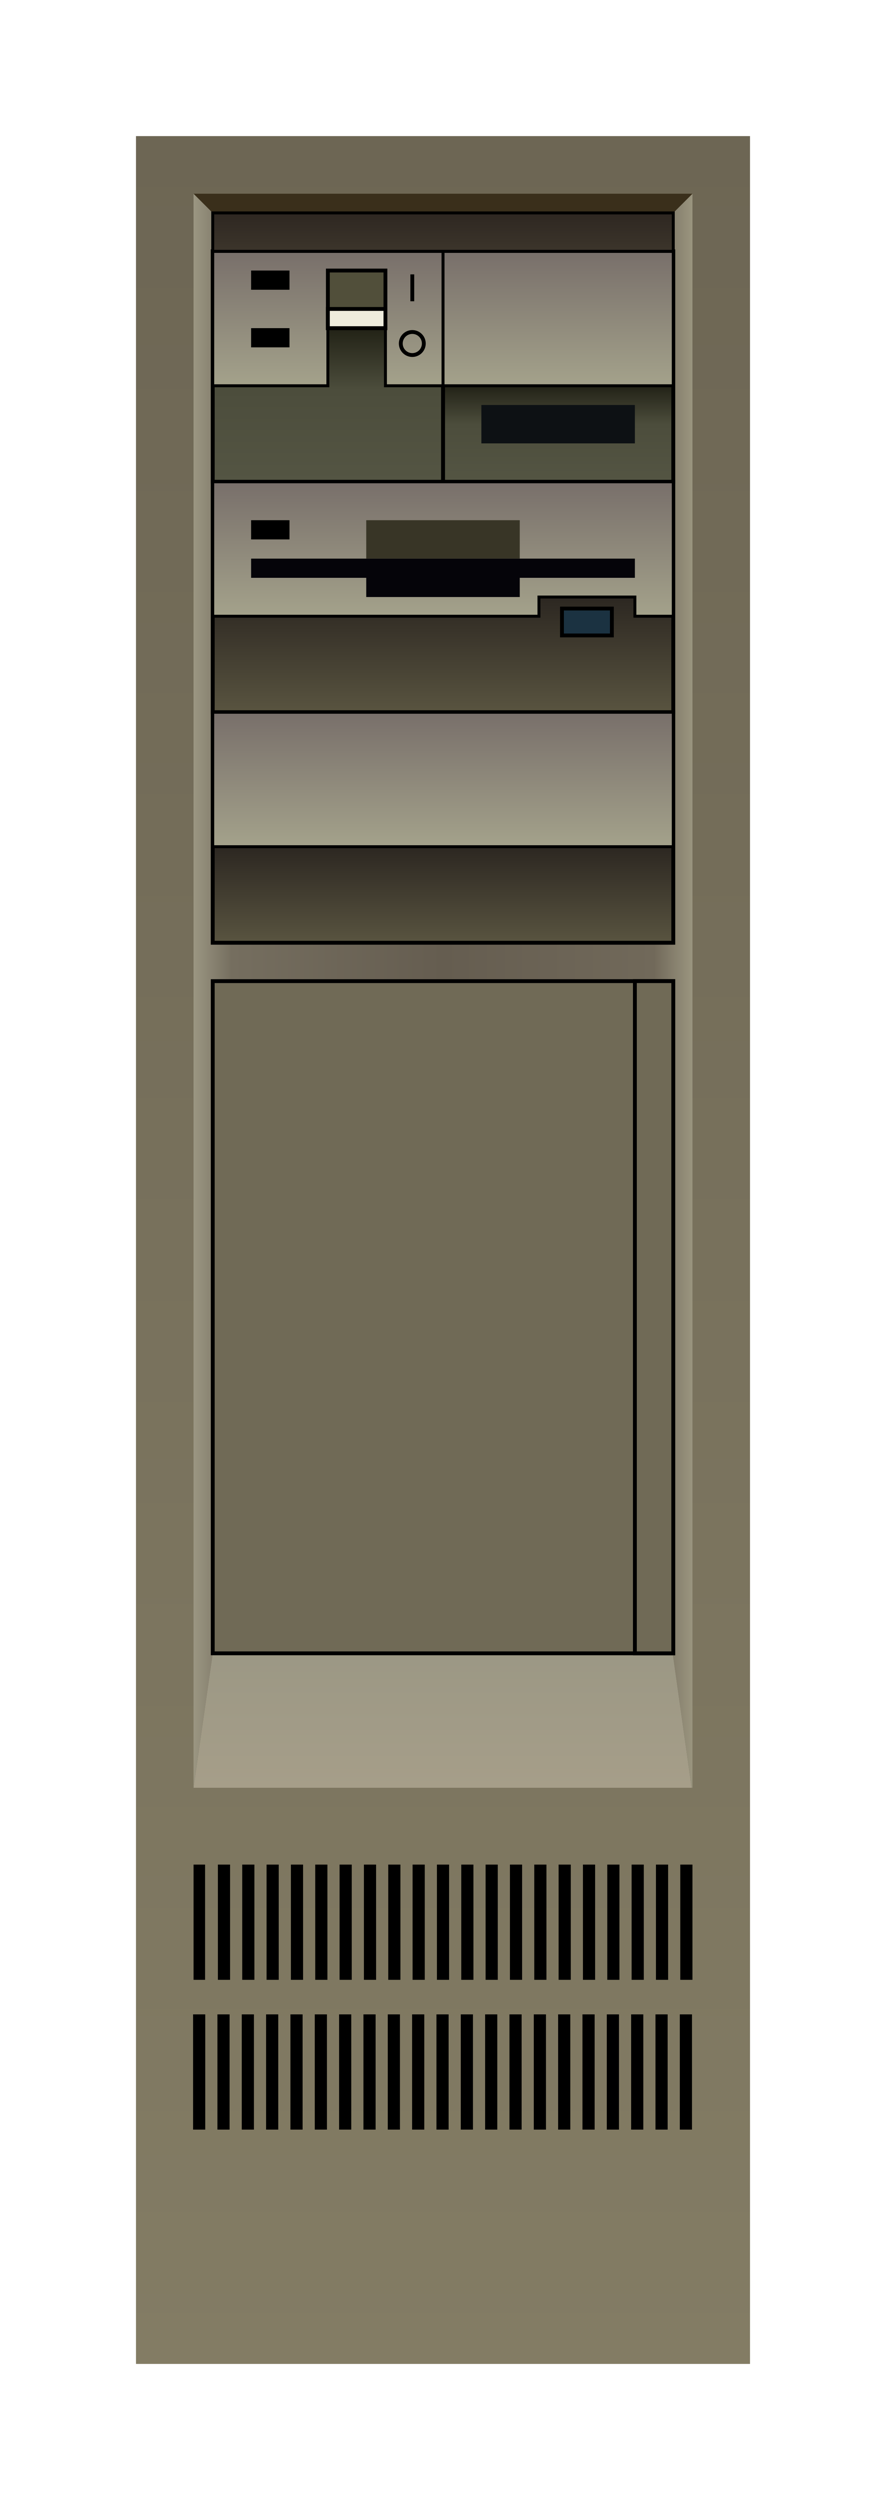
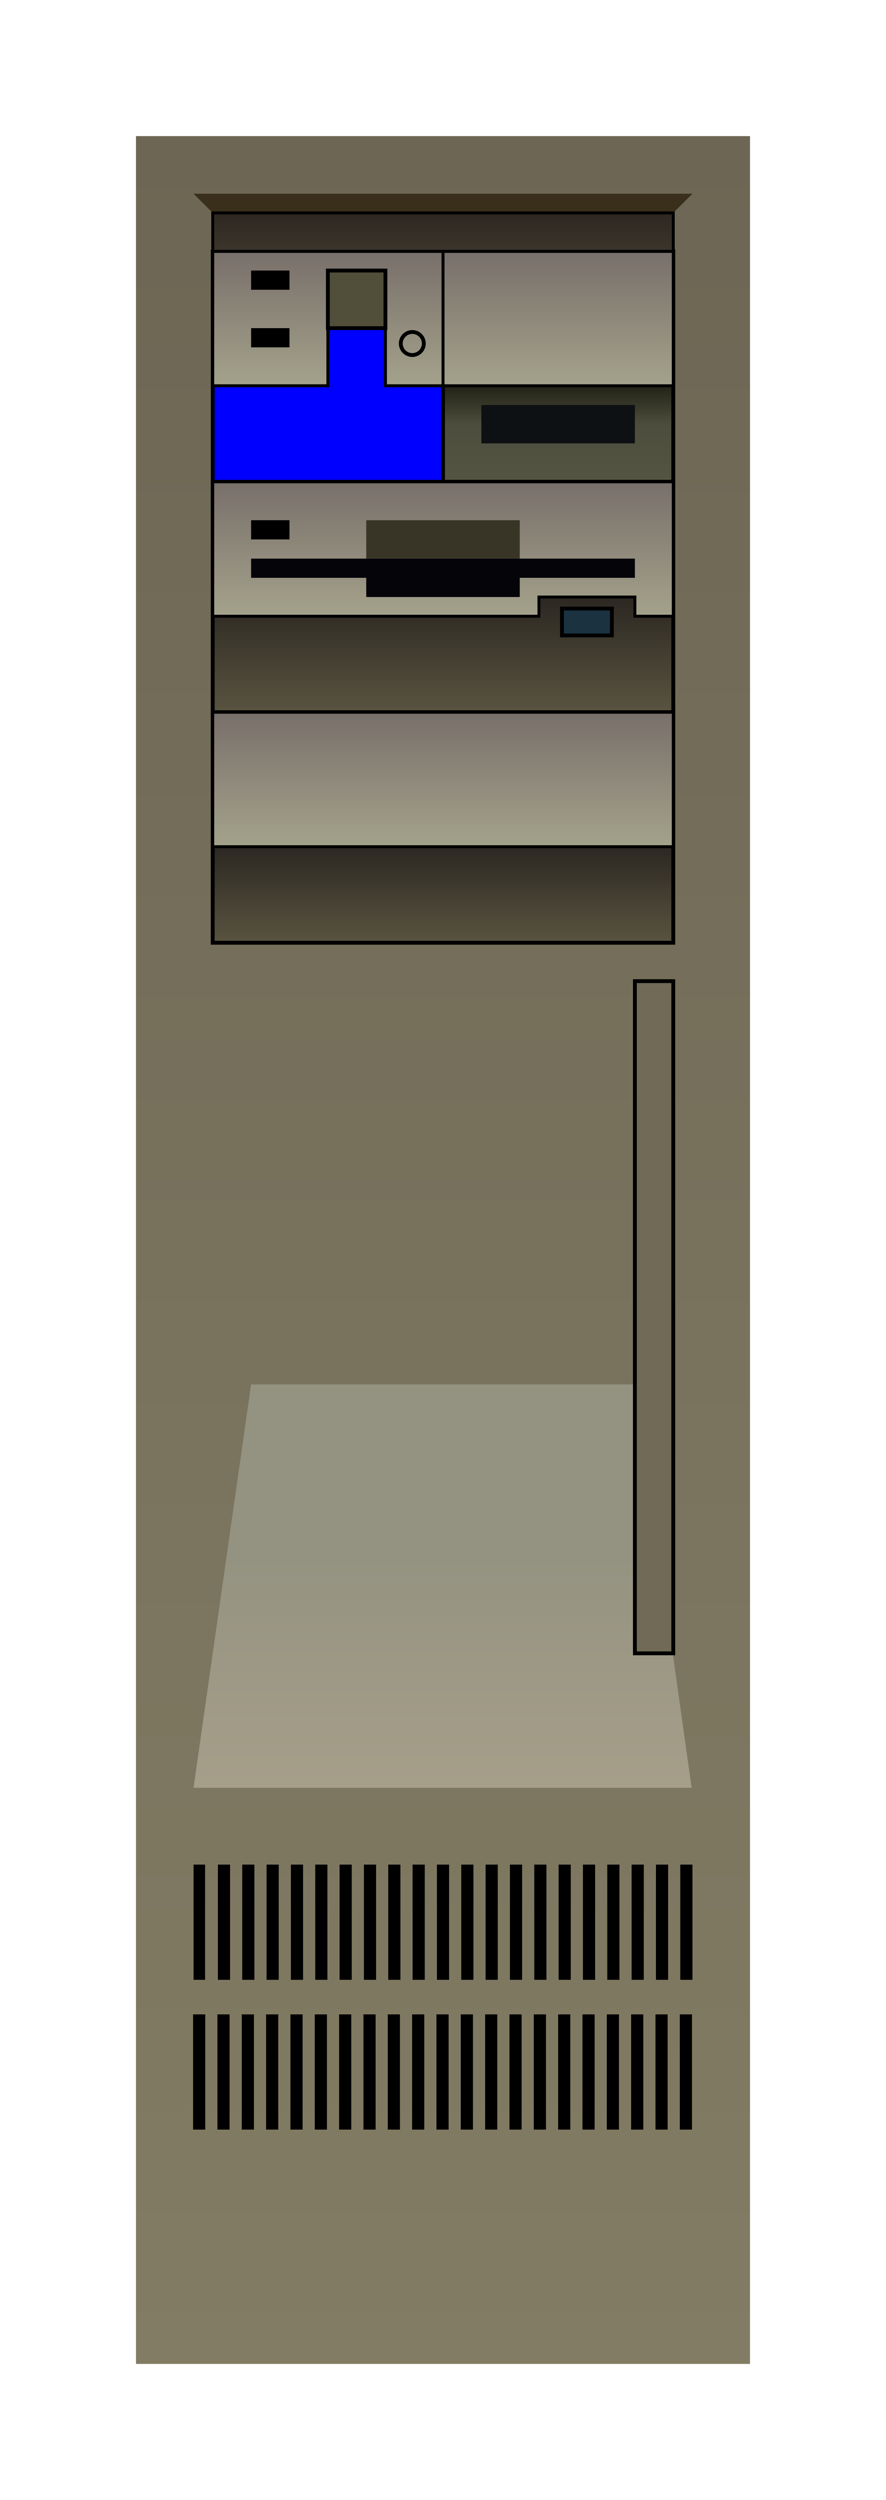
<svg xmlns="http://www.w3.org/2000/svg" xmlns:xlink="http://www.w3.org/1999/xlink" width="246.257" height="694.257" viewBox="0 0 230.866 650.866">
  <defs>
    <linearGradient xlink:href="#c" id="j" x1="-35" y1="292.362" x2="95" y2="292.362" gradientUnits="userSpaceOnUse" />
    <linearGradient id="g">
      <stop offset="0" stop-color="#545543" />
      <stop offset=".6" stop-color="#4c4d3c" />
      <stop offset="1" stop-color="#222216" />
    </linearGradient>
    <linearGradient id="e">
      <stop offset="0" stop-color="#a4a28b" />
      <stop offset="1" stop-color="#786f6a" />
    </linearGradient>
    <linearGradient id="d">
      <stop offset="0" stop-color="#595440" />
      <stop offset="1" stop-color="#2c2721" />
    </linearGradient>
    <linearGradient id="c">
      <stop offset="0" stop-color="#9b9682" />
      <stop offset=".077" stop-color="#756e5f" />
      <stop offset=".5" stop-color="#655d50" />
      <stop offset=".923" stop-color="#71695a" />
      <stop offset="1" stop-color="#9a957f" />
    </linearGradient>
    <linearGradient id="b">
      <stop offset="0" stop-color="#a69e89" />
      <stop offset="1" stop-color="#949381" />
    </linearGradient>
    <linearGradient id="a">
      <stop offset="0" stop-color="#837c64" />
      <stop offset="1" stop-color="#6d6654" />
    </linearGradient>
    <linearGradient xlink:href="#a" id="h" x1="20" y1="562.362" x2="20" y2="-17.638" gradientUnits="userSpaceOnUse" />
    <linearGradient xlink:href="#b" id="i" x1="25" y1="412.362" x2="25" y2="352.362" gradientUnits="userSpaceOnUse" />
    <linearGradient id="f">
      <stop offset="0" stop-color="#3c352b" />
      <stop offset="1" stop-color="#2e2721" />
    </linearGradient>
    <linearGradient xlink:href="#d" id="n" x1="25" y1="192.362" x2="25" y2="167.362" gradientUnits="userSpaceOnUse" />
    <linearGradient xlink:href="#d" id="m" x1="30" y1="132.362" x2="30" y2="102.362" gradientUnits="userSpaceOnUse" />
    <linearGradient xlink:href="#e" id="r" x1="15" y1="167.362" x2="15" y2="132.362" gradientUnits="userSpaceOnUse" />
    <linearGradient xlink:href="#e" id="q" x1="0" y1="107.362" x2="0" y2="72.362" gradientUnits="userSpaceOnUse" />
    <linearGradient xlink:href="#f" id="s" x1="75" y1="12.362" x2="75" y2="2.362" gradientUnits="userSpaceOnUse" />
    <linearGradient xlink:href="#e" id="o" x1="50" y1="47.362" x2="50" y2="12.362" gradientUnits="userSpaceOnUse" />
    <linearGradient xlink:href="#e" id="p" x1="-5" y1="47.362" x2="-5" y2="12.362" gradientUnits="userSpaceOnUse" />
    <linearGradient xlink:href="#g" id="k" x1="55" y1="72.362" x2="55" y2="47.362" gradientUnits="userSpaceOnUse" />
    <linearGradient xlink:href="#g" id="l" x1="5" y1="72.362" x2="5" y2="32.362" gradientUnits="userSpaceOnUse" />
  </defs>
  <g transform="translate(85.433 53.07)">
    <path fill="url(#h)" fill-rule="evenodd" d="M-50-17.638h160v580H-50z" />
    <path d="M94.783 412.361L80 307.361H-20l-15 105H94.783z" fill="url(#i)" fill-rule="evenodd" />
-     <path d="M-35-2.639v415l15-105H80l14.783 105H95v-415l-15 15H-20l-15-15z" fill="url(#j)" fill-rule="evenodd" />
    <path d="M-35-2.639l15 15H80l15-15H-35z" fill="#3a2f1b" fill-rule="evenodd" />
    <path fill="#00f" fill-rule="evenodd" stroke="#000" d="M-30 12.362H90v180H-30z" />
    <path d="M30 12.361v60h60v-60H30z" fill="url(#k)" fill-rule="evenodd" stroke="#000" />
-     <path d="M-30 12.361v60h60v-60h-60z" fill="url(#l)" fill-rule="evenodd" stroke="#000" />
    <path fill="url(#m)" fill-rule="evenodd" stroke="#000" d="M-30 72.362H90v60H-30z" />
    <path fill="url(#n)" fill-rule="evenodd" stroke="#000" d="M-30 132.362H90v60H-30z" />
-     <path fill="#706a56" fill-rule="evenodd" stroke="#000" d="M-30 202.362H90v175H-30z" />
    <path fill="#706a56" fill-rule="evenodd" stroke="#000" d="M80 202.362h10v175H80z" />
    <path d="M30 12.361v35h60v-35H30z" fill="url(#o)" fill-rule="evenodd" stroke="#000" stroke-width=".764" />
    <path d="M-30 12.361v35H0v-30h15v30h15v-35h-60z" fill="url(#p)" fill-rule="evenodd" stroke="#000" stroke-width=".764" />
    <path d="M-30 72.361v35l85 .001v-5h25v5h10v-35z" fill="url(#q)" fill-rule="evenodd" stroke="#000" stroke-width=".764" />
    <path fill="url(#r)" fill-rule="evenodd" stroke="#000" stroke-width=".764" d="M-30 132.362H90v35H-30z" />
    <path d="M0 32.362h15v-15H0z" fill="#514f3a" fill-rule="evenodd" stroke="#000" />
-     <path fill="#eeecdd" fill-rule="evenodd" stroke="#000" d="M0 27.362h15v5H0z" />
    <path fill="#0d1114" fill-rule="evenodd" d="M40 52.362h40v10H40z" />
    <path d="M-20 92.361v5h30v5h40v-5h30v-5z" fill="#050409" fill-rule="evenodd" />
    <path fill-rule="evenodd" d="M-20 82.362h10v5h-10z" />
    <path fill="#383526" fill-rule="evenodd" d="M10 82.362h40v10H10z" />
    <path fill="#1b3241" fill-rule="evenodd" stroke="#000" d="M61 105.362h13v7H61z" />
    <path d="M91.707 471.362h3.171v30h-3.17zm-6.341 0h3.17v30h-3.17zm-6.342 0h3.171v30h-3.17zm-6.341 0h3.17v30h-3.17zm-6.342 0h3.171v30h-3.17zm-6.341 0h3.17v30H60zm-6.341 0h3.17v30h-3.17zm-6.342 0h3.17v30h-3.17zm-6.341 0h3.17v30h-3.17zm-6.342 0h3.17v30h-3.17zm-6.341 0h3.17v30h-3.17zm-6.342 0h3.171v30h-3.17zm-6.341 0h3.17v30h-3.17zm-6.342 0h3.171v30h-3.17zm-6.341 0h3.17v30h-3.17zm-6.342 0h3.171v30h-3.17zm-6.341 0h3.17v30h-3.17zm-6.342 0h3.171v30h-3.17zm-6.341 0h3.17v30h-3.17zm-6.341 0h3.17v30h-3.17zm-6.342 0h3.17v30h-3.17zm126.951-39H95v30h-3.17zm-6.341 0h3.17v30h-3.17zm-6.342 0h3.171v30h-3.17zm-6.341 0h3.17v30h-3.17zm-6.342 0h3.171v30h-3.17zm-6.341 0h3.17v30h-3.17zm-6.342 0h3.171v30h-3.17zm-6.341 0h3.17v30h-3.17zm-6.341 0h3.17v30h-3.17zm-6.342 0h3.17v30h-3.17zm-6.341 0h3.17v30h-3.17zm-6.342 0h3.17v30h-3.17zm-6.341 0h3.17v30h-3.17zm-6.342 0h3.171v30h-3.17zm-6.341 0h3.17v30H3.05zm-6.342 0h3.171v30h-3.17zm-6.341 0h3.17v30h-3.17zm-6.342 0h3.171v30h-3.17zm-6.341 0h3.17v30h-3.17zm-6.342 0h3.171v30h-3.17zm-6.341 0h3v30h-3z" fill-rule="evenodd" />
-     <path d="M22 18.362v7" fill="none" stroke="#000" />
    <circle r="3" cy="36.362" cx="22" fill="none" stroke="#000" />
    <path d="M-30 2.362v10H90v-10H-30z" fill="url(#s)" fill-rule="evenodd" stroke="#000" stroke-width=".764" />
    <path fill-rule="evenodd" d="M-20 32.362h10v5h-10zM-20 17.362h10v5h-10z" />
  </g>
</svg>